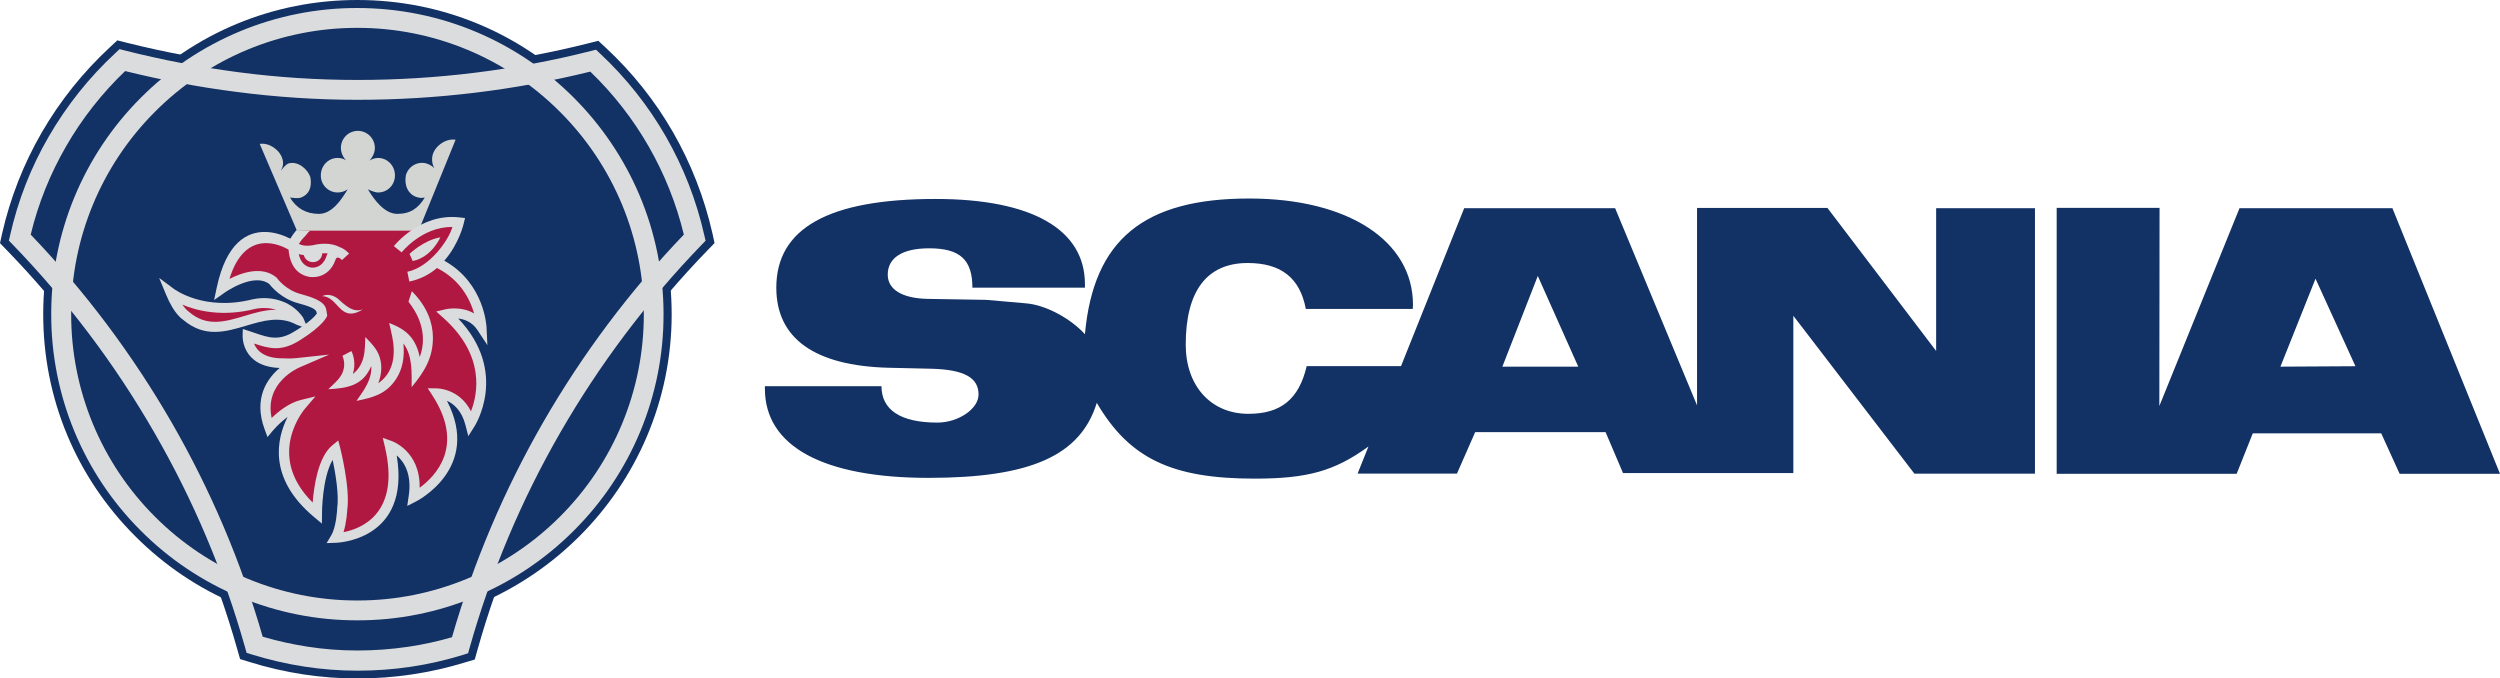
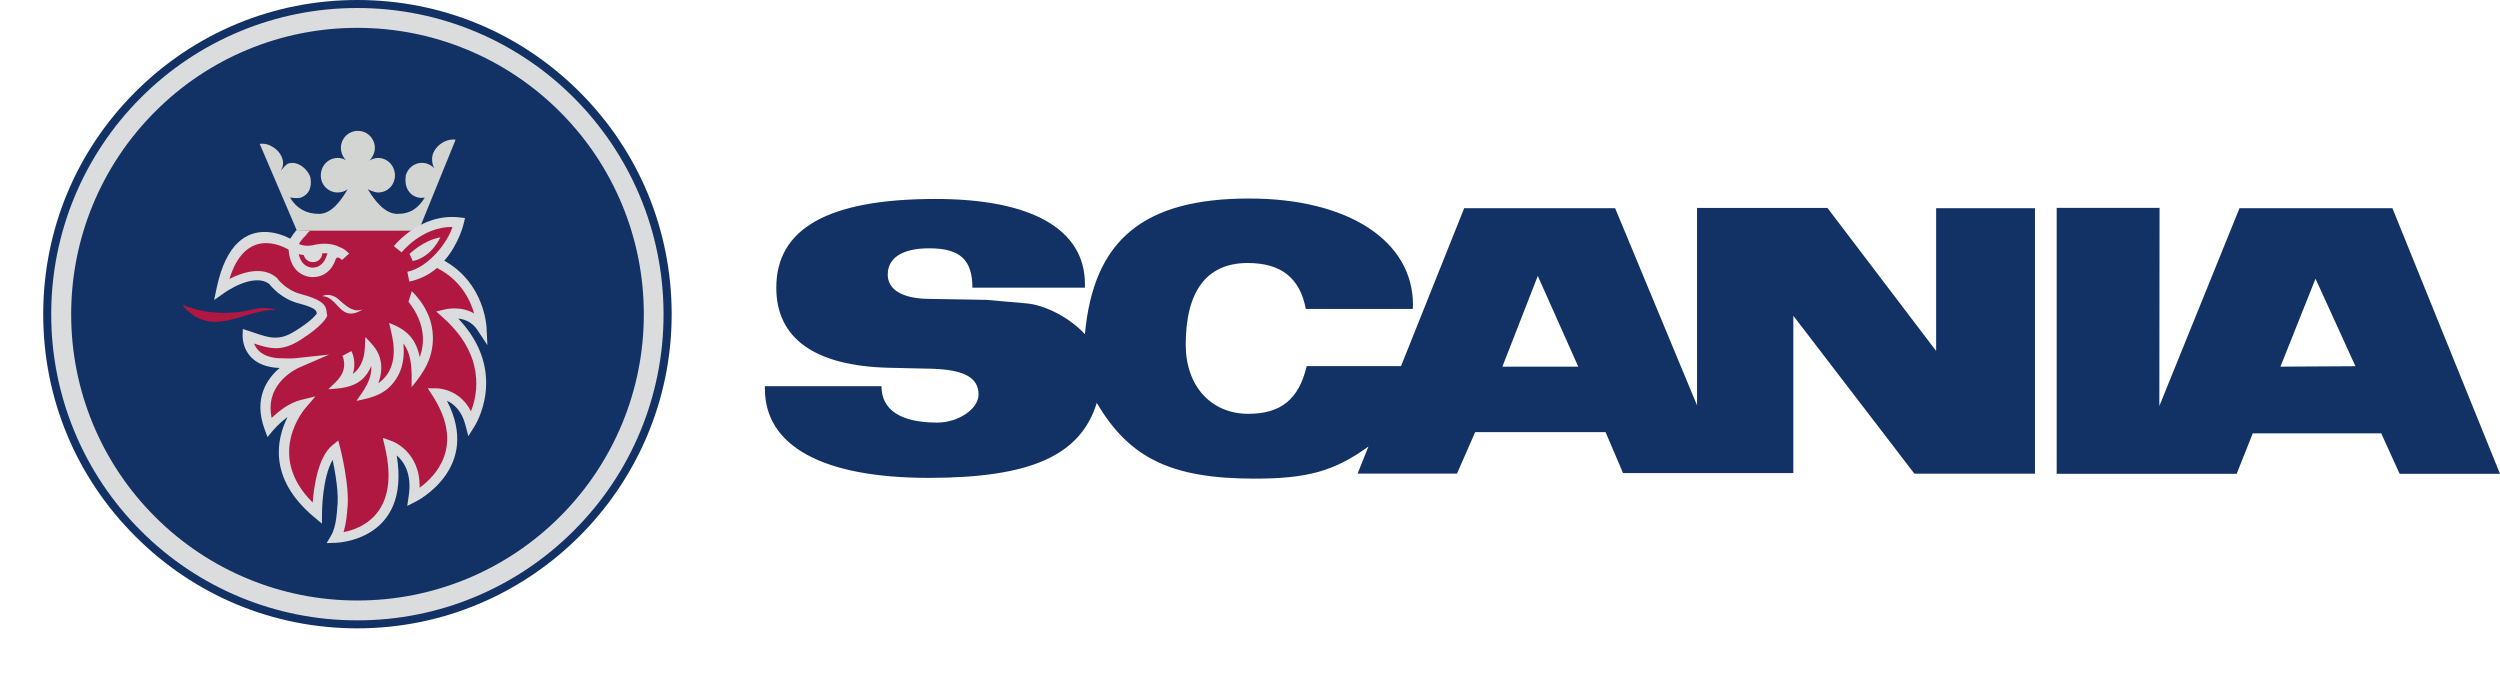
<svg xmlns="http://www.w3.org/2000/svg" version="1.1" id="Layer_1" x="0px" y="0px" viewBox="0 0 2279.4 618.6" style="enable-background:new 0 0 2279.4 618.6;" xml:space="preserve">
  <style type="text/css">
	.st0{fill-rule:evenodd;clip-rule:evenodd;fill:#123164;}
	.st1{fill:#DBDCDD;}
	.st2{fill-rule:evenodd;clip-rule:evenodd;fill:#B01842;}
	.st3{fill-rule:evenodd;clip-rule:evenodd;fill:#DBDCDD;}
	.st4{fill:#B01842;}
	.st5{fill-rule:evenodd;clip-rule:evenodd;fill:#D3D5D2;}
</style>
  <g>
-     <path class="st0" d="M326,65.4c71.4,0,142.3-8.7,210.8-26l8.7-2.2l6.5,6c49,45.4,82.7,104.1,97.6,169.7l1.9,8.7l-6.3,6.5   c-99,102.2-171.6,228.4-209.9,364.5l-2.4,8.7l-8.7,2.6c-31.9,9.8-65,14.7-98.3,14.7c-33.2,0-66.3-5-98.6-15.1l-8.4-2.6l-2.4-8.4   C178.1,456.5,105.5,330.6,6.3,228.2L0,221.7l1.9-8.7c14.9-65.4,49-124.3,98.6-170.2l6.5-6l8.7,2.2C185.8,56.5,256.5,65.4,326,65.4   L326,65.4z" />
    <path class="st0" d="M39.4,286.6c0-76.7,29.8-148.6,83.9-202.7S249.3,0,325.8,0c76.7,0,148.6,29.8,202.7,83.9   c54.1,54.1,83.9,126,83.9,202.7c0,157.7-128.6,286.3-286.6,286.3c-76.5,0-148.3-29.8-202.4-83.9C69.2,434.9,39.4,363,39.4,286.6   L39.4,286.6z" />
-     <path class="st1" d="M114.1,64.8C93,85,74.8,108.1,60.2,133.5c-14.5,25.1-25.4,52.2-32.2,80.4C77.5,265.6,120.6,323,156.4,385   c35.5,61.6,63.5,127.2,83.1,195.5c13.2,3.9,26.8,6.9,40.8,9.1c14.9,2.3,30.1,3.5,45.6,3.5c15.8,0,31.3-1.2,46.3-3.4   c13.5-2,26.8-4.9,39.9-8.7c19.7-68.5,47.7-134.4,83.2-196.1c35.7-61.9,78.7-119.4,128.2-171c-13.7-56.6-43.3-108.2-85.3-148.6   C468.8,82.4,397.5,91,326,91c-37.3,0-74.2-2.5-110.4-7.2C181.4,79.4,147.6,73.1,114.1,64.8L114.1,64.8z M44.5,124.4   c16.4-28.3,36.9-54,60.9-76.2l3.6-3.4l4.7,1.2c34.3,8.7,69,15.3,104.1,19.9c35.2,4.6,71.2,7,108.2,7c71.7,0,143.2-8.8,212.7-26.4   l4.7-1.2l3.6,3.4c47.7,44.5,80.9,102.3,95.2,166l1.1,4.8l-3.4,3.5c-49.8,51.5-93.1,109-128.9,171.1c-35.7,61.9-63.5,128-82.9,196.8   l-1.3,4.7l-4.7,1.5c-15.5,4.8-31.3,8.4-47.3,10.8c-16,2.4-32.3,3.6-48.9,3.6c-16.4,0-32.6-1.3-48.3-3.7   c-16.3-2.5-32.4-6.2-48.1-11.1l-4.7-1.5l-1.3-4.7c-19.3-68.6-47.2-134.5-82.8-196.1C104.8,332,61.4,274.5,11.5,222.9l-3.4-3.5   l1.1-4.8C16.3,182.9,28.2,152.5,44.5,124.4L44.5,124.4z" />
    <path class="st1" d="M46.7,286.6C46.6,212.5,76,141.5,128.4,89.1C180.7,36.7,251.7,7.2,325.7,7.3c77.1,0,147,31.2,197.5,81.8   s81.8,120.4,81.8,197.5c0.1,74-29.4,145.1-81.9,197.3c-52.3,52.4-123.4,81.9-197.5,81.7c-74,0.1-145-29.3-197.3-81.8   C76,431.6,46.6,360.6,46.7,286.6L46.7,286.6z M141.3,101.9c-49,49-76.5,115.4-76.4,184.7c-0.1,69.2,27.4,135.6,76.4,184.5   c48.9,49,115.3,76.5,184.5,76.4c69.3,0.1,135.7-27.4,184.7-76.4c49-48.9,76.6-115.3,76.5-184.5c0.1-69.3-27.4-135.7-76.5-184.7   c-48.9-49-115.4-76.6-184.7-76.5C256.5,25.3,190.1,52.8,141.3,101.9L141.3,101.9z" />
-     <path class="st1" d="M230.9,272.8c8.6-1.8,17.6-1.2,26,1.8c7.9,2.8,14.8,8.1,19.5,15l4.4,10.3l-10.3-3.8   c-15.3-8.3-30.7-3.7-45.8,0.8c-19.2,5.7-38.1,11.3-57.7-5.3c-4-2.8-7.3-7.1-9.9-11.5c-2.2-3.7-4.1-7.5-5.7-11.5l-6.3-15.2l13.2,9.8   c0.1,0.1,27.4,21.1,72.4,9.6L230.9,272.8L230.9,272.8z" />
    <path class="st2" d="M319.7,197.6c-19.2,0-37,3.6-44,13.5c0,0-7.7,7.2-9.1,13.5c0,0-49.3-33.4-64.7,39.2c0,0,29.8-21.4,46.9-7.5   c0,0,8.7,12.3,24.5,16.3c21.6,5.8,19.2,10.1,20.2,14.7c0,0-2.9,6.7-21.6,18.5c-18.5,12-29.1,6.2-46.2,0.7c0,0-1.2,25.2,32.7,24.8   c0,0,5.5,0.5,12.3-0.2c0,0-40.6,17-25.2,58.9c0,0,13.9-16.8,29.3-20.7c0,0-44,50,14.2,98.8c0,0,0-44.7,16.6-58.4   c0,0,9.1,35.6,6.2,55c0,0-0.7,17.1-6,26c0,0,69-1.4,49.3-84.4c0,0,27.7,9.4,21.9,47.1c0,0,62-31,21.2-94.7c0,0,23.3,0,30.5,27.9   c0,0,33.2-51.2-21.6-100c0,0,20.7-5,32,12c0,0-1.4-38.9-38.2-57.9c-8.4-4.6,4.8-18,1.4-25.5L319.7,197.6L319.7,197.6z" />
    <path class="st2" d="M362.5,227.4c0,0,22.4-28.4,55.8-24.5c0,0-9.4,41.8-46.2,49.5L362.5,227.4L362.5,227.4z" />
    <path class="st3" d="M373.4,231.5c0,0,12.7-12.5,28.1-15.1c0,0-7.7,18-25.2,21.6L373.4,231.5z M307.5,271.9   c-4.1-2.9-9.4-4.1-13.7-1.9c13.2,0.5,15.4,19.2,29.8,15.4c2.6-0.7,5-1.9,7.2-3.4C321.4,285.8,313.7,277.2,307.5,271.9L307.5,271.9z    M382.7,325.6c-1.6-7.8-4.3-13.6-8-18.2c-4.8-5.9-11.3-9.7-19.9-12.9c1.9,8.3,4.2,16.5,4.2,25.1c0.1,8-1.7,14.9-5.2,20.6   c-2.3,3.7-5.4,6.8-8.9,9.2c3-7.9,3.2-14.7,2.2-20c-1.8-10-7.5-15.2-14-22.1c-0.3,6.2-0.2,12.5-1.7,18.5c-2,7.6-5.8,12.3-9.7,15.1   c2.8-8.6,0.8-16.7-1.3-20.8l-8.2,4.3c0.1,0.4,3.8,7.8-0.3,16.2c-2.7,5.6-8.3,10-12.6,14.3c16.5-1,31.5-2.7,39.2-21.2   c0.8,12.4-6.8,22.2-13.5,31.8c14.8-3,27.2-6,36.3-20.2c5.7-8.8,7.7-19.5,6.5-32.2c8.5,11.5,7.5,26.3,7.5,39.9   c11.2-13.6,19.6-26.4,19.4-45.5c-0.1-12.7-4.7-27.4-19.2-42l-3.1,9.6C388.8,295.8,386.9,314.2,382.7,325.6L382.7,325.6z" />
    <path class="st4" d="M251.8,282.4c-6.2-1.8-12.7-2-19-0.8c-29.9,7.6-53,1.9-66.5-3.8c1.8,2.6,3.8,5,6,6.5l0.2,0.2l0.1,0.1   c16,13.6,32.6,8.7,49.5,3.7C231.9,285.3,241.7,282.4,251.8,282.4L251.8,282.4z" />
    <path class="st5" d="M335.4,172.6c5.8,9.6,15.1,22.4,26.9,22.4c12,0,19.2-5.3,25-14.9c-3.4,0.5-4.3,0.5-7.7-0.5   c-7.5-2.7-11.1-10.1-9.6-19.7c2.4-8.4,10.8-13.2,19-10.8c2.9,1,5.3,2.4,7,4.3c-2-3.7-2.6-8.1-1.5-12.3c2.4-8.4,12.3-15.1,20.9-13.7   l-33.7,82.9H270.7l-33.9-79.1c8.4-1.4,18.3,5.3,20.7,13.7c1.2,4.1,0.5,7.2-1.4,10.6c1.7-1.9,4.3-5.5,7-6.5c8.2-2.4,17.5,4.8,20,13   c1.4,9.6-1.7,15.6-9.1,18.3c-3.4,0.7-6.3,0.2-9.6-0.2c5.8,9.6,14.4,14.9,26.4,14.9c11.8,0,20.4-12.7,26.2-22.4   c-2.7,1.9-5.9,2.9-9.1,2.9c-8.5,0-15.4-6.9-15.4-15.4c0-0.1,0-0.2,0-0.2c0-8.7,6.7-15.9,15.4-15.9c2.6,0,5.5,0.7,7.7,2.2   c-3-3-4.7-7-4.8-11.3c0-8.6,6.8-15.5,15.4-15.6c8.7,0,15.6,7,15.6,15.6c0,4.3-2.2,8.7-5,11.5c2.4-1.4,5-2.4,7.9-2.4   c8.7,0,15.4,7.2,15.4,15.9c0,8.7-6.7,15.6-15.4,15.6C341.1,175.5,335.4,172.6,335.4,172.6L335.4,172.6z" />
    <path class="st1" d="M298.7,231c-1.6-0.1-3.3-0.1-4.9,0c-0.1,4.5-3.9,8.1-8.4,8c-4,0.1-7.5-2.6-8.4-6.4c-1.6-0.2-3.1-0.5-4.6-0.9   c1.1,5,3.8,10.8,10.9,12.2c0,0,10,2.1,14.3-10.1l0-0.1C297.9,232.7,298.3,231.8,298.7,231L298.7,231z M282.7,210.4   c-1.2,0.9-2.3,2.1-3.2,3.3l-0.2,0.4l-0.3,0.3c0,0-4.2,4-6.5,8c2.3,1.2,7.1,2.7,15.5,0.6l0.3-0.1c11.1-1.9,18,0.6,21.3,2.4   c4.7,1.4,8.7,5.9,8.7,5.9l-6.5,5.9c0,0-4.3-4.8-5.8-0.5h0c-6.8,19.4-24.1,15.8-24.2,15.8c-15.4-2.9-18.2-17.7-18.7-24.8   c-6.5-3.8-39.4-20.4-53.9,26.7c11.2-5.7,29.6-12.1,42.6-1.5l0.5,0.4l0.3,0.4c0,0,7.7,11,22,14.6l0,0c22,5.9,22.6,11.3,23.3,16.8   c0.1,0.5,0.1,1,0.2,1.3l0.3,1.4l-0.6,1.3c0,0-3.4,8-23.4,20.6c-17.5,11.4-28.4,8.4-42.8,3.6c2.3,5.9,8.7,13.8,26.9,13.5h0.3   c0,0,5.3,0.5,11.5-0.2l29.8-3.2l-27.5,11.9c-0.1,0.1-31.9,13.4-24.9,45.9c5.8-5.7,15.6-13.6,26.1-16.3l13.8-3.4l-9.2,10.8   c-0.1,0.1-37.3,42.4,6.7,86c1.1-14.6,4.8-41.3,17.8-52.1l5.5-4.5l1.8,6.9c0,0.1,9.3,36.1,6.4,56.5c-0.1,1.3-0.6,11.3-3.4,20.2   c16.1-3.1,52.2-16.9,37.7-77.9l-1.9-8.1l7.9,2.8c0.1,0,26.4,9,25.7,42.7c14.2-10.3,41.4-37.8,12-83.6l-4.6-7.1l8.4,0.1   c0.1,0,20.5,0,31,20.9c6.3-16,13.1-51-25.2-85.2l-6.5-5.8l8.5-2c0.1,0,13.8-3.4,26.1,3.8c-3.5-12.2-12.1-30.3-33.4-41.2l-0.1-0.1   c-0.1,0-0.2-0.1-0.3-0.2c-7.2,6.2-15.9,10.5-25.3,12.4l-1.8-8.9c20.5-4.3,37.7-28.8,41.1-40.9c-27.9-0.2-46.2,23.1-46.3,23.2   l-7.1-5.7c0.1-0.1,23.9-30.3,59.8-26.2l5.1,0.6l-1.2,5c0,0.1-4.2,18.5-17.7,33.9c37,20.6,38.4,60.4,38.5,60.5l0.8,16.5l-9.1-13.8   c-4.9-7.4-11.9-9.8-17.5-10.5c46.7,49.1,14.9,98.3,14.8,98.4l-5.6,8.9l-2.6-10.1c-3.4-13.3-10.8-19.4-16.9-22.2   c32.1,61.7-28.1,91.8-28.3,91.9l-7.9,4l1.3-8.8c3.2-20.6-4.4-31.7-10.9-37.3c13.1,78.3-55.4,79.7-55.6,79.7l-8.3,0.3l4.2-7.1   c4.7-7.9,5.4-23.8,5.4-23.8v-0.2l0-0.3c1.9-12.7-1.7-32.9-4.1-44.5c-9.7,16.6-9.7,48.4-9.7,48.5l-0.1,9.6l-7.4-6.2   c-42.3-35.5-33.6-71.7-23.9-91c-4.9,3.6-9.3,7.7-13.3,12.3l-5,6l-2.7-7.3c-10.3-28.1,2.4-46.1,13.8-55.7   c-35.1-1.3-33.8-29.4-33.8-29.5l0.2-6l5.7,1.8c2.2,0.7,3.8,1.3,5.3,1.8c13,4.4,22.3,7.6,37-2l0.1,0c13.4-8.4,17.9-13.6,19.3-15.6   l0-0.3c-0.3-2.4-0.6-4.9-16.5-9.1c-15.6-4-24.8-15.1-26.7-17.6c-14.5-11-40.9,7.9-41,8l-9.4,6.6l2.4-11.3   c8.8-41.5,28-51.1,44.3-50.8c8,0.1,15.7,2.6,22.8,6.1c1.6-2.7,3.5-5.3,5.5-7.7L282.7,210.4L282.7,210.4L282.7,210.4z" />
    <path class="st0" d="M2181.3,189.8h-139.4l-73.1,180.4l0.2-180.7h-93.8V432h164.1l14.7-36.9h117.1l16.8,36.9h91.5L2181.3,189.8   L2181.3,189.8z M1765.3,320l-99.1-130.4h-118.9v180l-74.7-179.8H1335l-57.6,144h-86c-7.1,30.2-23.5,43.5-53.2,43.5   c-34.1,0-57.1-25.4-57.1-63.1c0-49.1,19.4-74.4,56.5-74.4c30.4,0,47.7,13.6,53,41.9h97.5l0.2-3.7c0-58.5-59.2-97-149.3-97   c-96.3,0-142,37.6-149.8,123.7c-13.8-15-36.4-26.7-53.5-28.1l-36.4-3.2l-53.7-0.9c-23-0.5-36.2-8.5-36.2-22.1   c0-15.4,13.4-24,37.8-24c28.1,0,39.4,10.4,39.4,35.9h102.6v-3.2c0-50-48.4-77.7-136.2-77.7c-97.5,0-145.2,26.7-145.2,80.9   c0,46.3,35,71.2,102.1,73l39.9,0.9c29.3,0.9,42.4,8.1,42.4,23.5c0,13.1-18.4,25.6-37.6,25.6c-33.4,0-50.9-11.5-50.9-33.2H697.4v2.3   c0,52.5,53,81.3,149.3,81.3c92.9,0,138.5-20.3,153.3-68.4c29.7,50.7,68.4,69.1,143.8,69.1c47.9,0,72.8-6.7,103.9-29.3l-9.9,24.7   h90.6l16.6-37.8h118.9l15.9,37.3h155.3V287.9l110.4,144h109.9V189.8h-90.1L1765.3,320L1765.3,320L1765.3,320z M2079.2,334.3   l32-80.2l36.4,79.8L2079.2,334.3L2079.2,334.3z M1369.8,334.3l32.3-82.7l36.9,82.7H1369.8z" />
  </g>
</svg>